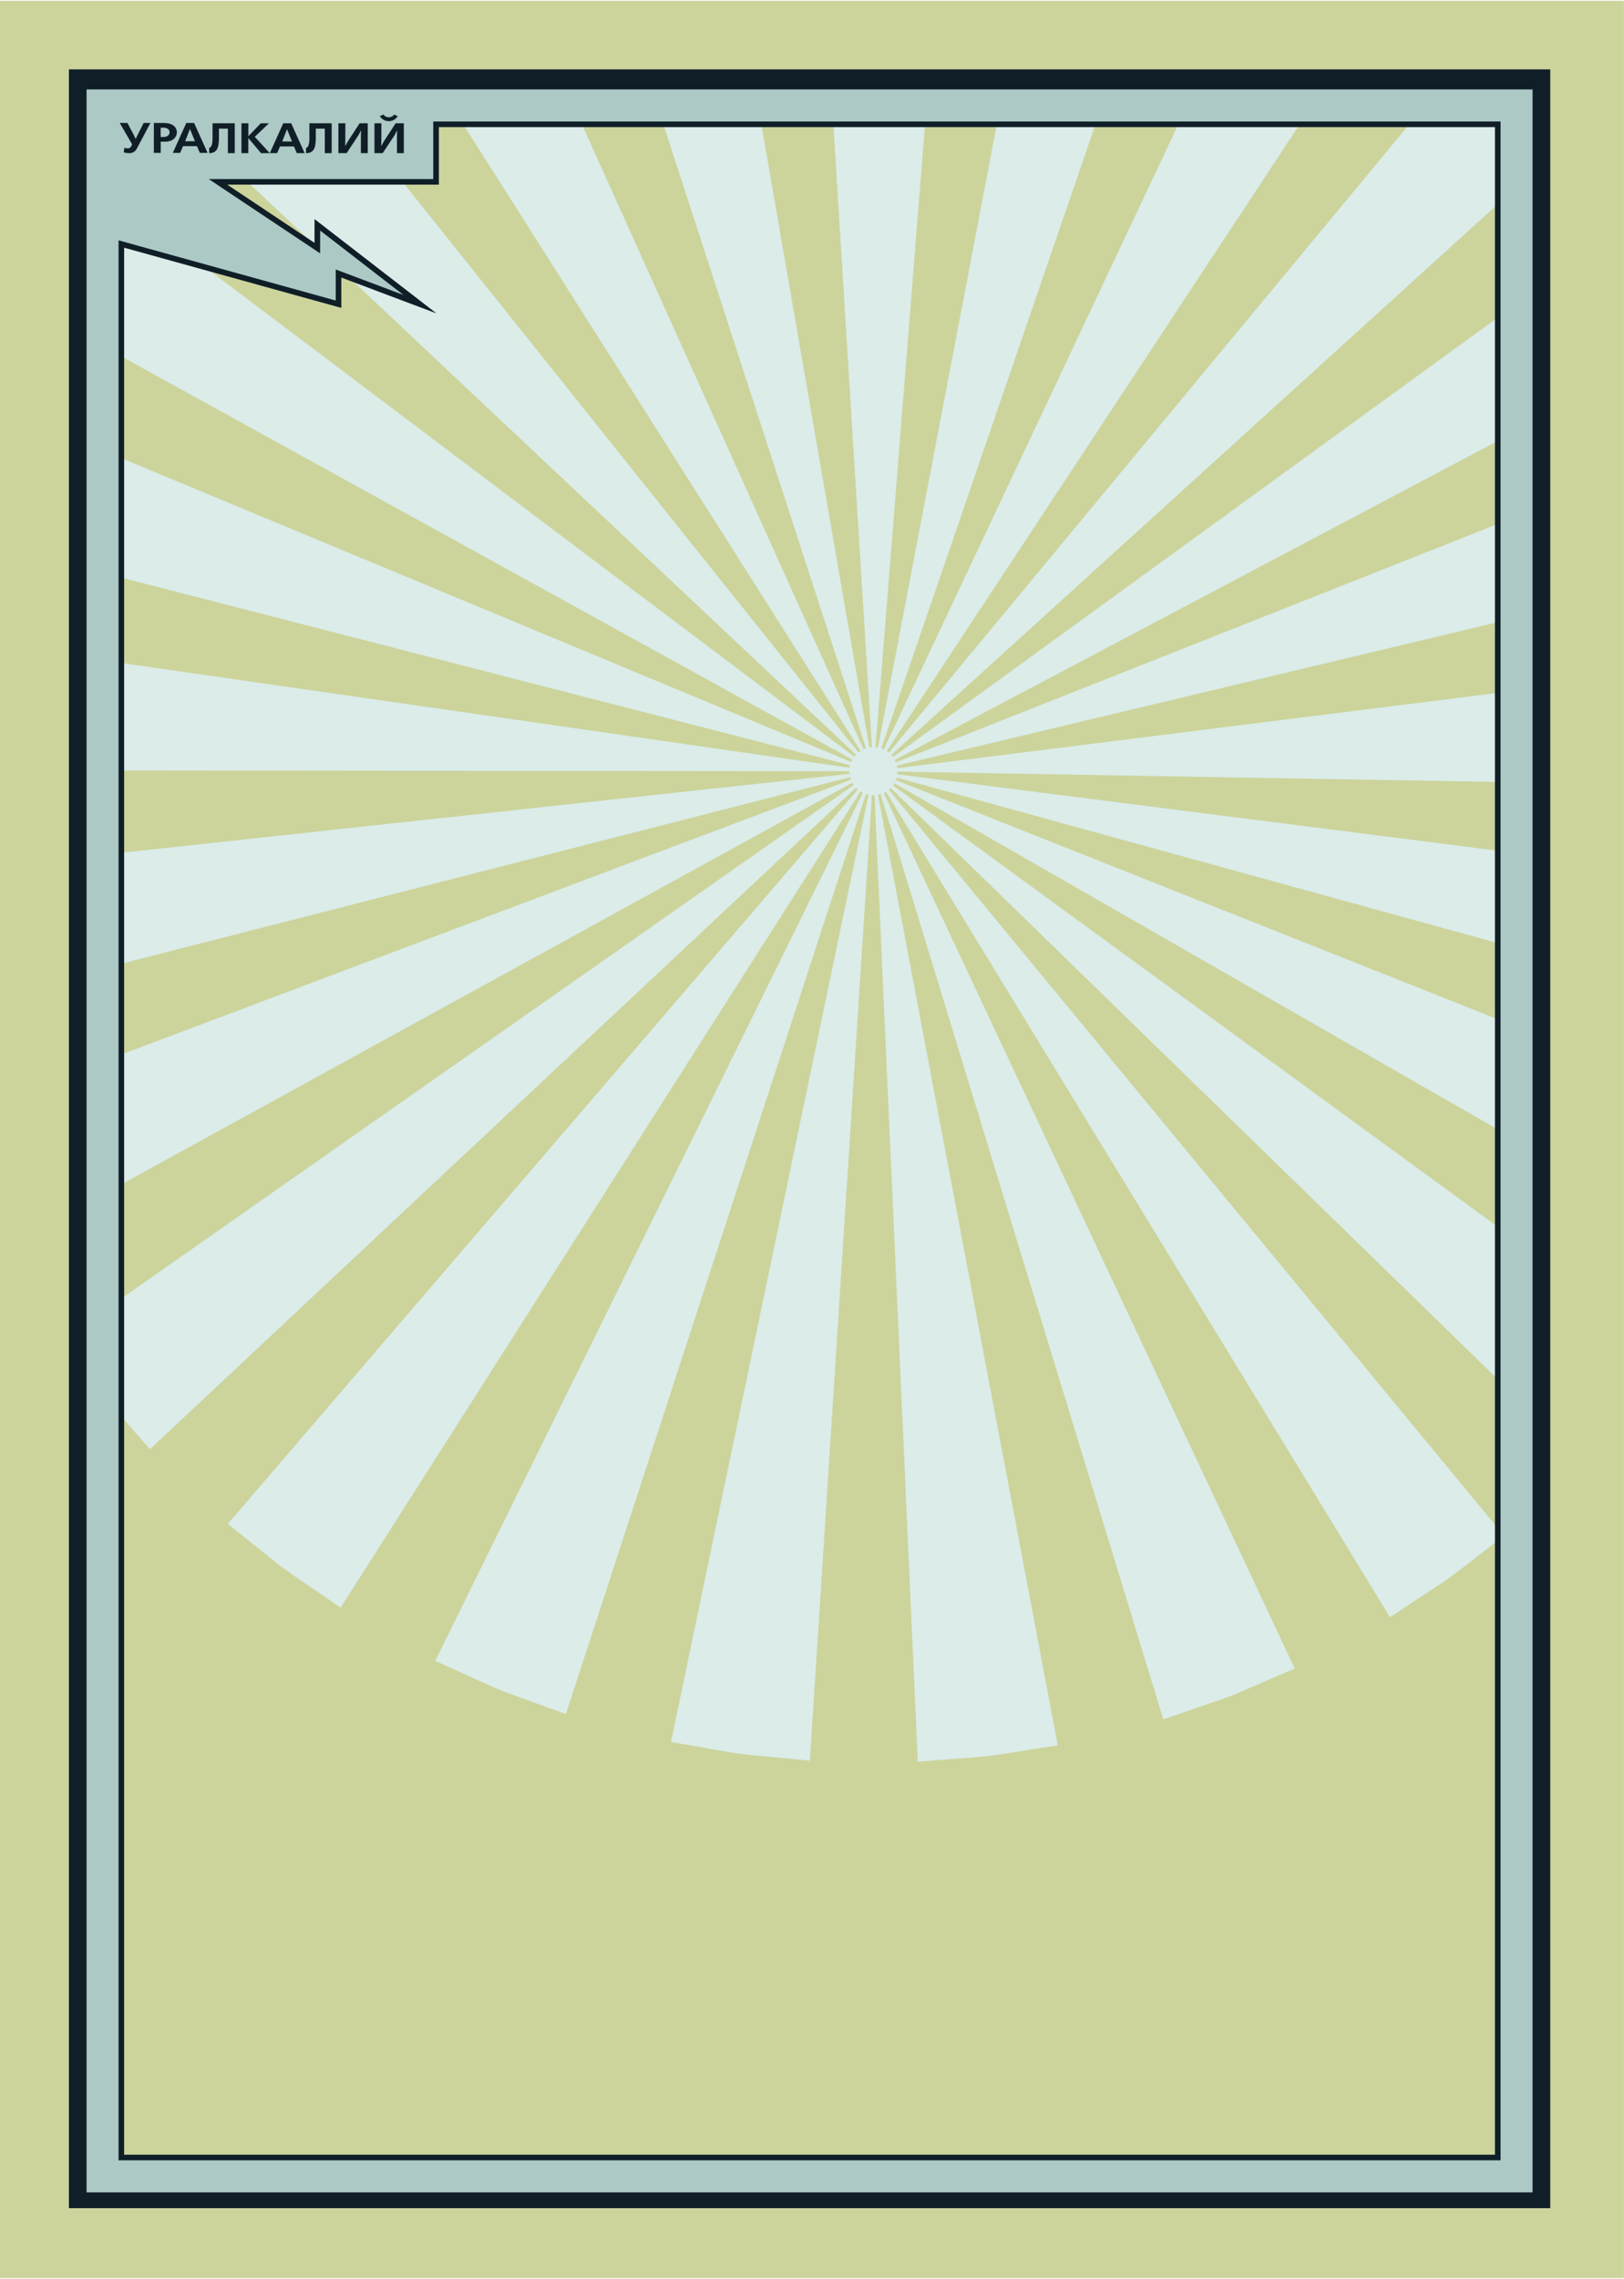
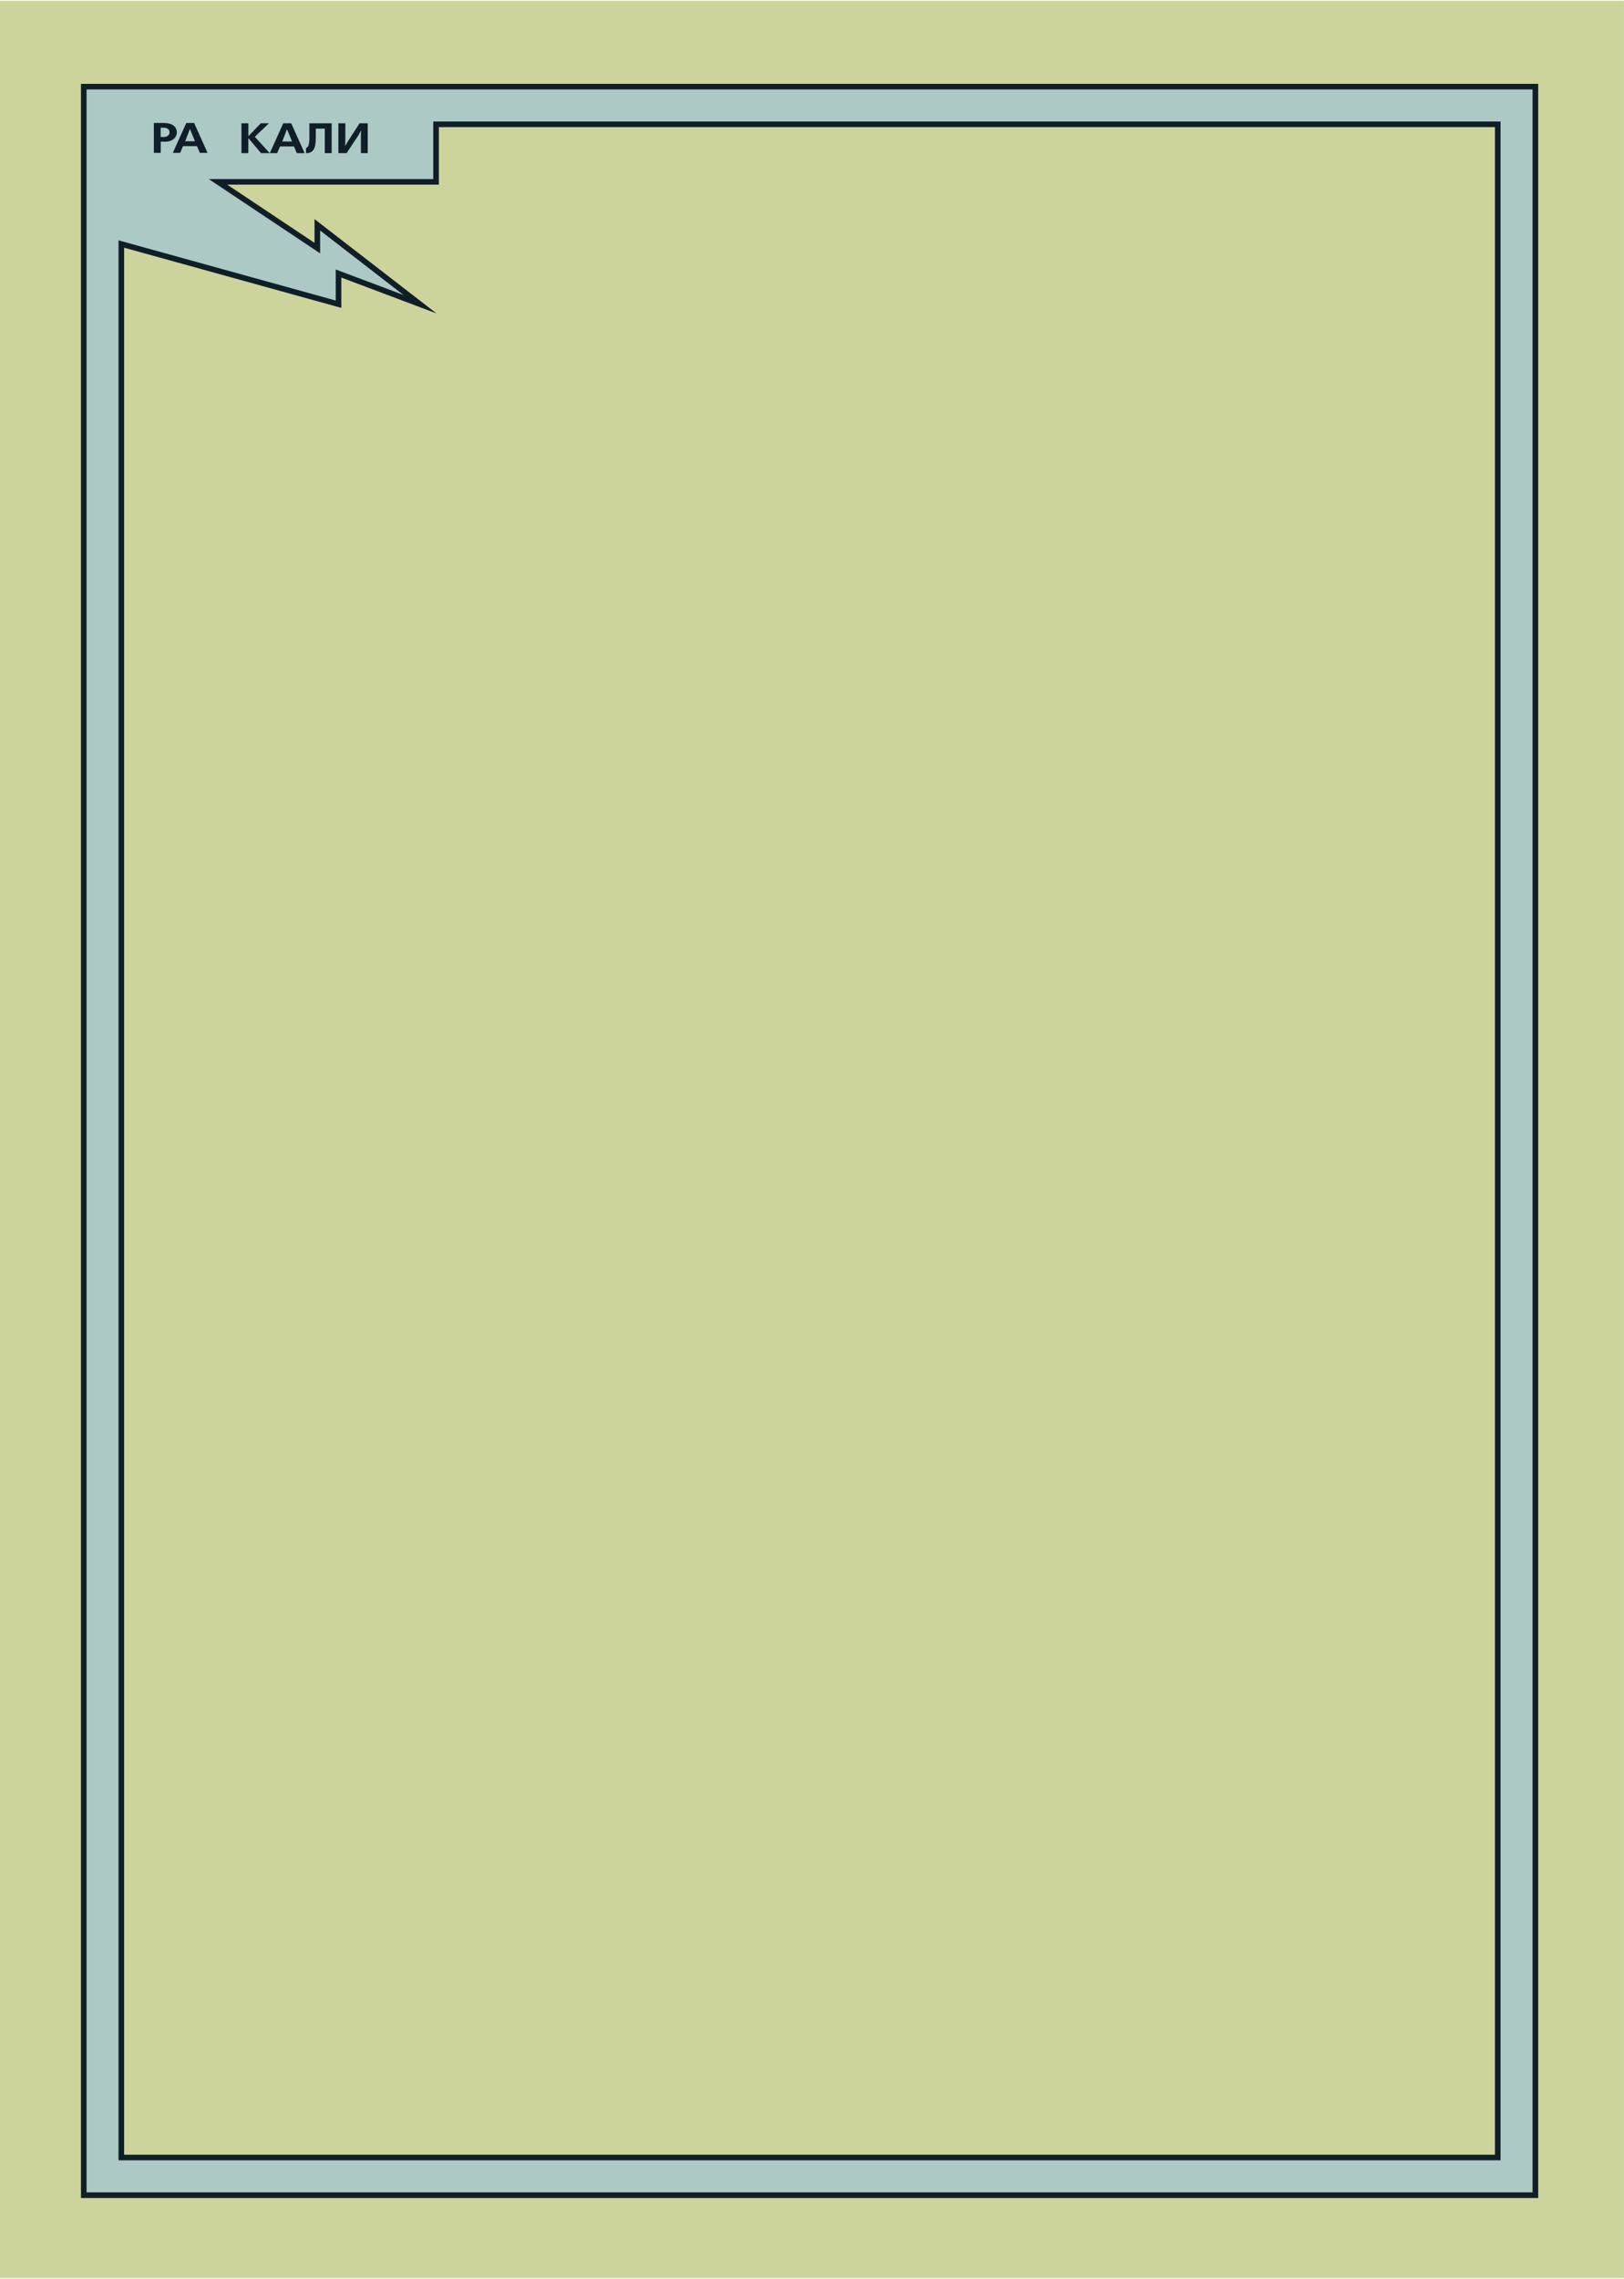
<svg xmlns="http://www.w3.org/2000/svg" width="870" height="1220" viewBox="0 0 870 1220" fill="none">
  <g clip-path="url(#clip0_284_13699)">
    <path d="M869.97 0.45H-0.27V1219.62H869.97V0.45Z" fill="#CCD49C" />
    <mask id="mask0_284_13699" style="mask-type:luminance" maskUnits="userSpaceOnUse" x="44" y="42" width="778" height="1139">
      <path d="M821.9 42.11H44.85V1180.4H821.9V42.11Z" fill="white" />
    </mask>
    <g mask="url(#mask0_284_13699)">
-       <path fill-rule="evenodd" clip-rule="evenodd" d="M480.78 413.79C480.78 413.56 480.78 413.32 480.78 413.1L998.39 422C997.53 371.94 998.85 397 994.39 346.91L480.72 411.26C480.72 411.04 480.64 410.8 480.62 410.56L480.47 409.88L984.08 289.72C970.63 241.04 978.21 265.07 961.35 217.61L479.92 408.14C479.82 407.9 479.73 407.69 479.65 407.48C479.57 407.27 479.44 407.06 479.33 406.86L937.05 164.86C912.05 121.37 925.31 142.63 897.3 101.06L478.37 405.3C478.22 405.12 478.08 404.92 477.92 404.73C477.76 404.54 477.63 404.37 477.47 404.2L860.86 56.2C825.94 20.32 844.01 37.63 806.62 4.27L476.14 402.93L475.59 402.5L475.02 402.09L760.1 -30.22C717.1 -56.48 739.02 -44.16 694.34 -67.22L473.43 401.2L472.77 400.93C472.556 400.829 472.336 400.742 472.11 400.67L640.35 -89.19C592.17 -103.84 616.46 -97.41 567.42 -108.56L470.34 400.21L469.65 400.08L469 400L510.12 -116.3C460 -118.55 485 -118.32 435.06 -117L467.11 400C466.88 400 466.65 400 466.4 400C466.15 400 465.96 400.06 465.71 400.11L377.21 -110.3C327.89 -100 352.36 -106 303.82 -92.16L463.93 400.59C463.72 400.67 463.48 400.74 463.27 400.84C463.06 400.94 462.82 401.01 462.61 401.1L249.61 -71.2C204.61 -48.95 226.69 -60.86 183.4 -35.49L461 402C460.8 402.15 460.61 402.27 460.42 402.4L459.85 402.82L136.3 -1.9C98.3 30.7 116.72 13.75 81.14 48.96L458.52 404L458.04 404.53C457.9 404.69 457.74 404.89 457.59 405.08L43.76 93.21C14.94 134.36 28.61 113.28 2.76 156.48L456.61 406.65C456.5 406.84 456.38 407.07 456.28 407.27C456.18 407.47 456.08 407.7 455.99 407.92L-22.53 208.86C-40.21 256.06 -32.23 232.2 -46.53 280.55L455.38 409.65C455.38 409.89 455.27 410.12 455.22 410.34C455.17 410.56 455.14 410.79 455.11 411.03L-57.8 337.29C-63.17 387.21 -61.37 362.17 -63.21 412.36L455.01 412.87C455.01 413.1 455.01 413.34 455.01 413.57C455.01 413.8 455.01 414.05 455.06 414.28L-60.16 470.11C-53 520 -57.44 495.26 -46.7 544.49L455.4 416.08C455.47 416.3 455.54 416.53 455.6 416.77C455.66 417.01 455.76 417.19 455.84 417.42L-29.22 600C-9.76 646.48 -20.29 623.62 2.34 668.48L456.58 419.08C456.71 419.28 456.84 419.5 456.95 419.69L457.35 420.28L33 717.61C63.17 757.54 47.4 738.14 80.31 775.85L458.51 421.71L459.01 422.2L459.53 422.68L122.06 815.83C161.26 847.13 141.16 832.22 182.47 860.68L461 423.76C461.19 423.89 461.4 423.99 461.61 424.13L462.24 424.45L233.15 889.18C279.21 909.85 255.85 900.34 303.15 917.65L463.91 425.14C464.125 425.224 464.345 425.29 464.57 425.34C464.82 425.41 465.05 425.46 465.28 425.51L359.47 932.6C408.72 941.03 383.93 937.67 433.85 942.6L467.11 425.73C467.33 425.73 467.58 425.73 467.79 425.73H468.5L491.67 943.14C541.83 939.14 516.84 942.02 566.67 934.41L470.36 425.51C470.6 425.51 470.82 425.42 471.05 425.35L471.73 425.17L623.2 920.46C670.74 904.04 647.26 913.1 693.6 893.28L473.4 424.55L474.03 424.24L474.63 423.91L744.63 865.77C786.41 838.14 766.05 852.68 805.75 822.18L476.13 422.81C476.312 422.674 476.486 422.527 476.65 422.37C476.83 422.19 477 422.04 477.19 421.87L848.19 783C881.86 745.86 865.7 765 896.67 725.55L478.34 420.47L478.75 419.9C478.86 419.7 478.99 419.49 479.12 419.3L928.28 676.83C951.77 632.27 940.82 654.96 961.11 608.72L479.91 417.64C479.99 417.42 480.07 417.2 480.16 416.97C480.25 416.74 480.3 416.53 480.36 416.31L979.54 553.62C991.13 504.69 986.23 529.27 994.27 479.87L480.72 414.52C480.73 414.28 480.77 414.05 480.78 413.79Z" fill="#DBECE9" />
-     </g>
-     <path d="M830.49 1182.15H36.92V37.15H830.49V1182.15ZM52.76 1163.62H814.64V53.48H52.76V1163.62Z" fill="#0F1E27" />
+       </g>
    <path d="M44.87 46.39V1175.22H822.53V46.39H44.87ZM802.37 1155.05H65V130.64L181.35 162.86V146.43L225 162.86L170 120.36V132.83L116.78 97.35H233.6V66.55H802.37V1155.05Z" fill="#ACC9C6" stroke="#0F1E27" stroke-width="3" stroke-miterlimit="10" />
    <path d="M133.06 66V72.83H133.14L139.69 66H144.06L136.5 73.24L144.5 82H139.84L133.11 74H133.03V82H129.35V66H133.06Z" fill="#0F1E27" />
    <path d="M156 66L163.2 82H159L157.48 78.39H150L148.46 82H144.53L151.75 66H156ZM156.44 75.76L153.77 69.22H153.72L151.21 75.76H156.44Z" fill="#0F1E27" />
    <path d="M185 66V74.23L184.93 78.11H185L186.3 75.78L192.64 66H197V82H193.33V73.75L193.41 69.88H193.33L192.08 72.31L185.68 82H181.28V66H185Z" fill="#0F1E27" />
-     <path d="M204.3 66V74.23L204.22 78.11H204.3L205.59 75.78L211.94 66H216.34V82H212.66V73.75L212.74 69.88H212.66L211.42 72.31L205 82H200.6V66H204.3ZM213.07 62.2C212.567 63.019 211.863 63.696 211.025 64.165C210.186 64.634 209.241 64.881 208.28 64.881C207.319 64.881 206.374 64.634 205.536 64.165C204.697 63.696 203.993 63.019 203.49 62.2L205.38 61.31C205.711 61.77 206.146 62.146 206.65 62.404C207.155 62.663 207.713 62.798 208.28 62.798C208.847 62.798 209.406 62.663 209.91 62.404C210.414 62.146 210.85 61.77 211.18 61.31L213.07 62.2Z" fill="#0F1E27" />
    <path d="M165.74 66V71C165.74 74.46 166.06 78.56 163.94 79.25V82C169.28 82 169.18 77.21 169.18 71.85V68.85H174V82H177.68V66H165.74Z" fill="#0F1E27" />
-     <path d="M68.28 65.85L71.88 72.67L72.66 74.36H72.73L73.51 72.64L76.95 65.85H80.58L73.33 79.48C72.954 80.293 72.337 80.971 71.562 81.422C70.787 81.873 69.893 82.075 69 82C68.064 82 67.136 81.831 66.26 81.5L66.67 79.07C67.154 79.302 67.684 79.422 68.22 79.42C68.632 79.484 69.055 79.414 69.424 79.22C69.793 79.025 70.09 78.717 70.27 78.34L70.79 77.27L64.13 65.81L68.28 65.85Z" fill="#0F1E27" />
    <path d="M87.75 65.85C94.33 65.85 94.75 69.85 94.75 70.85C94.75 72.95 93.09 75.85 88.46 75.85H86.1V81.85H82.42V65.85H87.75ZM87.75 73.33C89.98 73.33 90.83 71.98 90.83 70.77C90.83 69.56 89.83 68.37 87.75 68.37H86.07V73.37L87.75 73.33Z" fill="#0F1E27" />
    <path d="M104 65.85L111.2 81.85H107.05L105.53 78.24H98.04L96.51 81.85H92.58L99.8 65.85H104ZM104.44 75.62L101.77 69.08H101.72L99.21 75.62H104.44Z" fill="#0F1E27" />
-     <path d="M113.85 66V71C113.85 74.46 114.16 78.56 112.05 79.25V82C117.39 82 117.29 77.21 117.29 71.85V68.85H122.08V82H125.76V66H113.85Z" fill="#0F1E27" />
  </g>
  <defs>
    <clipPath id="clip0_284_13699">
      <rect width="870" height="1220" fill="white" />
    </clipPath>
  </defs>
</svg>